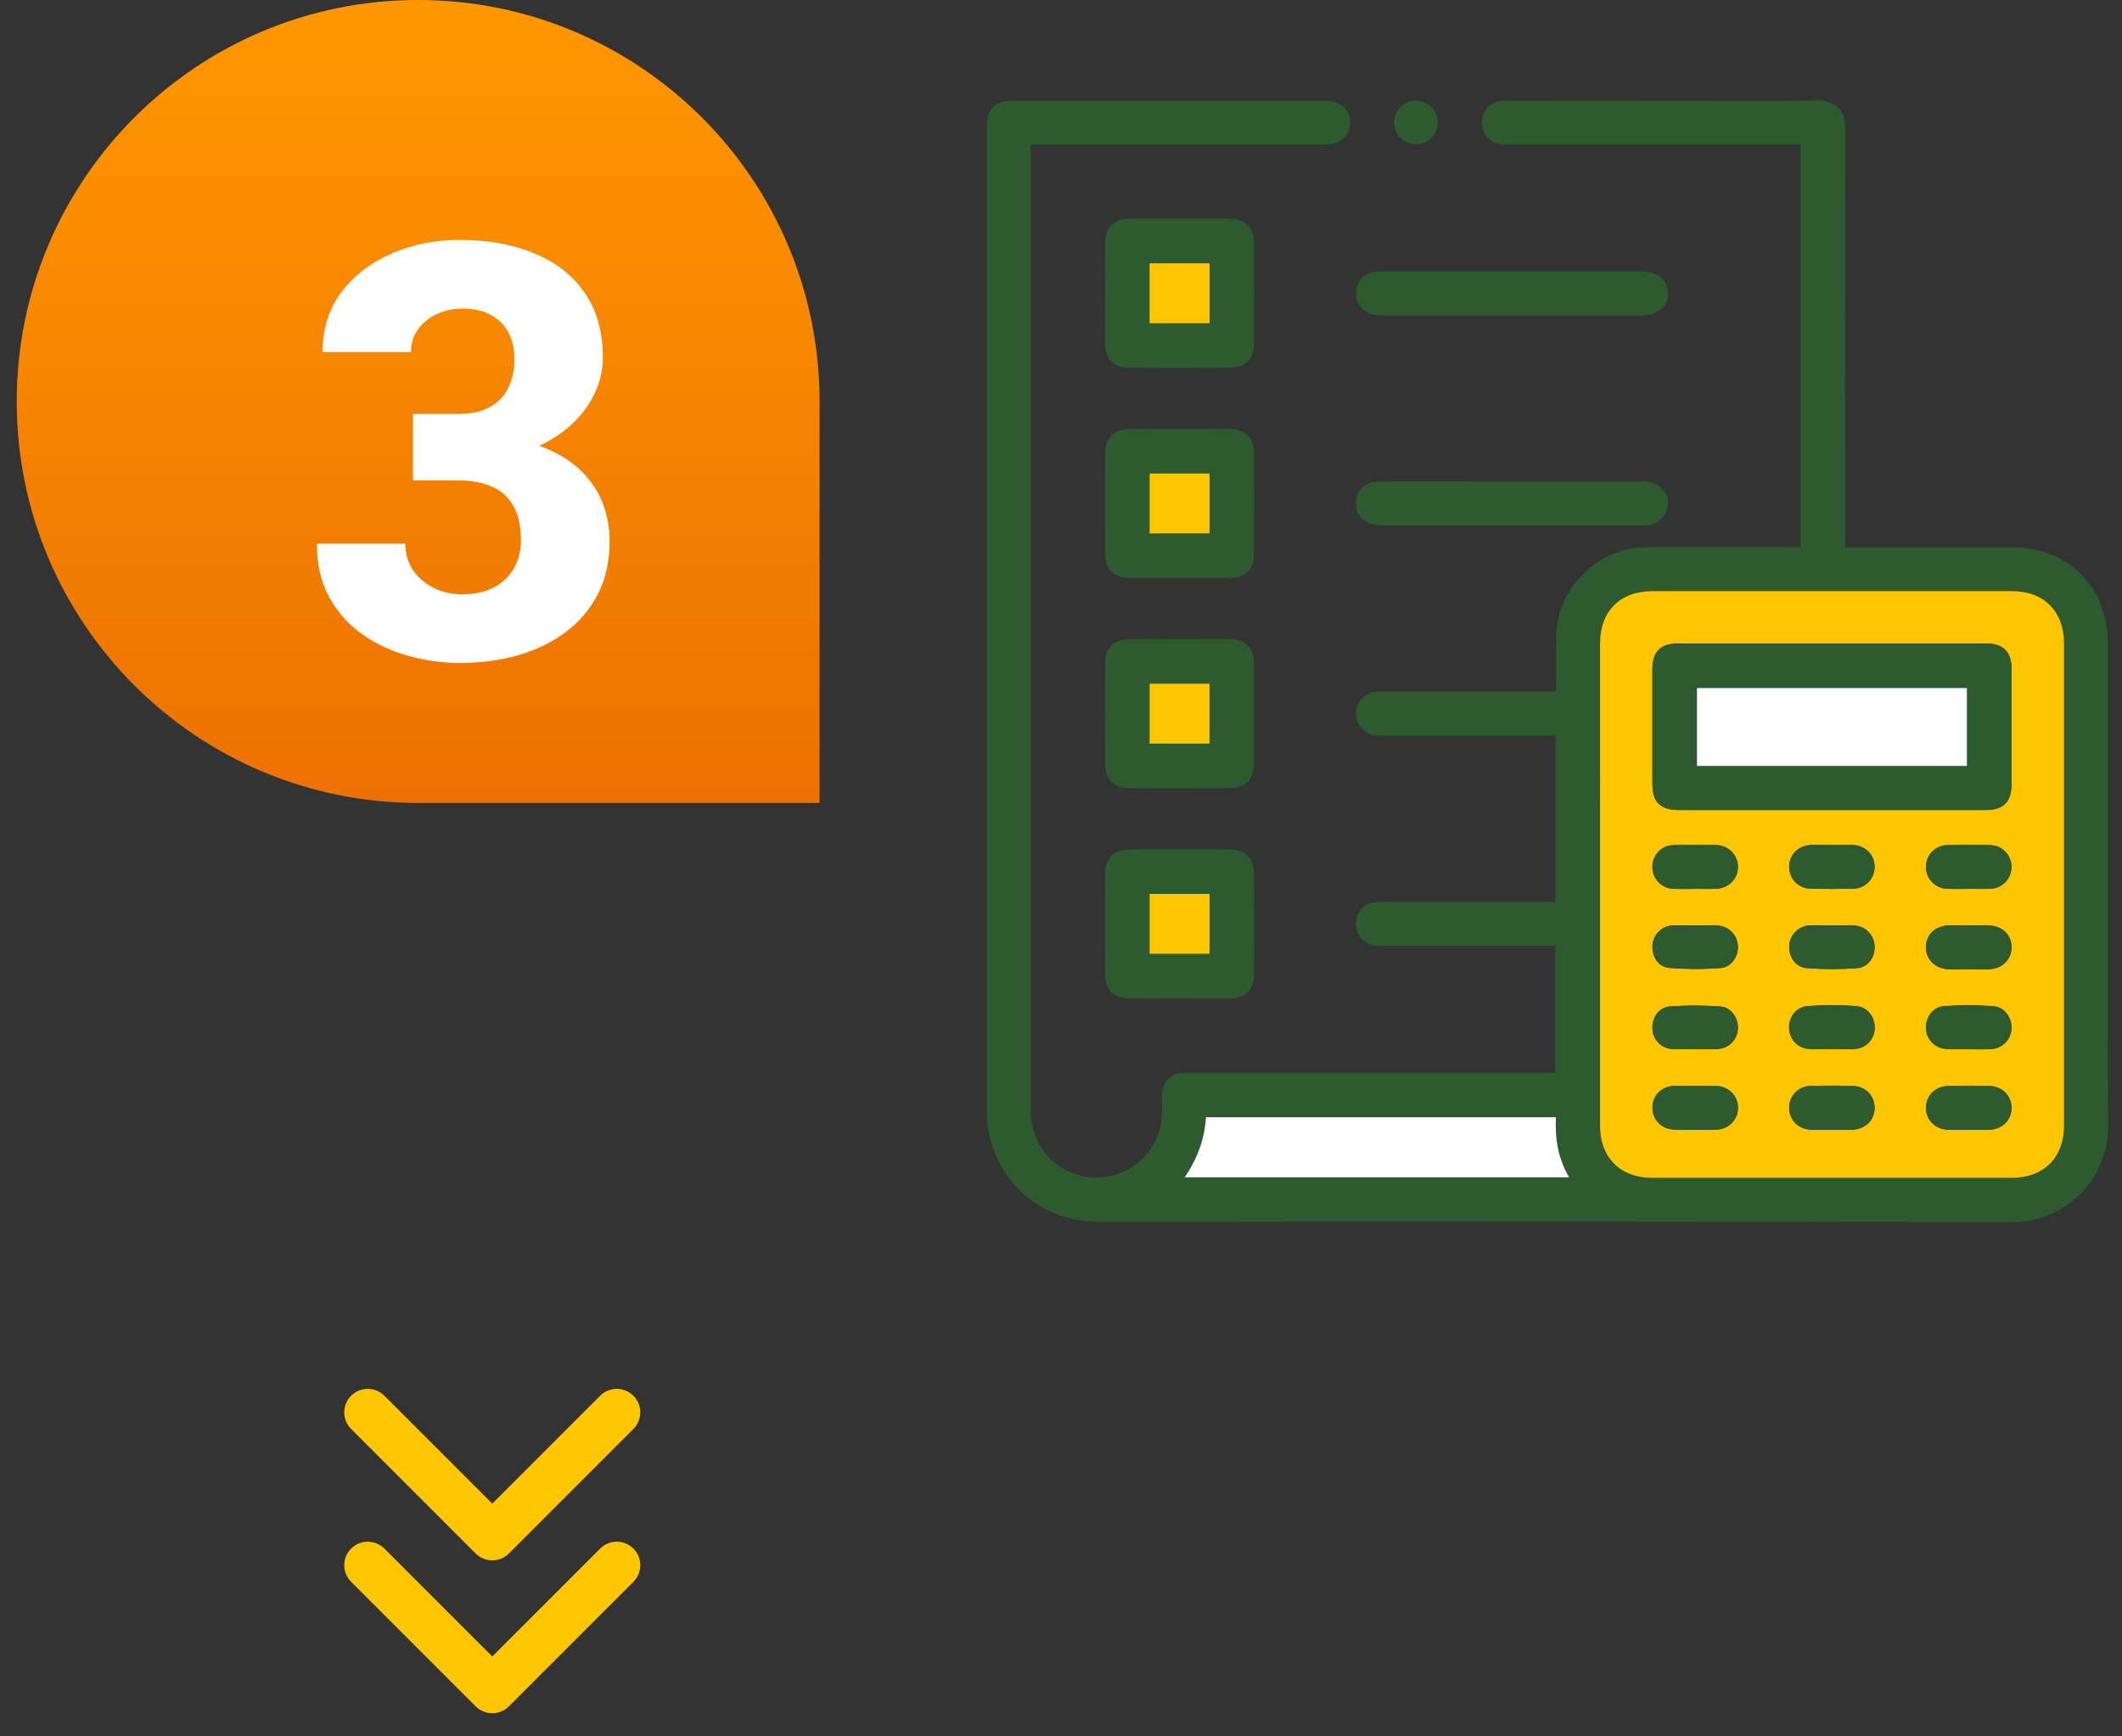
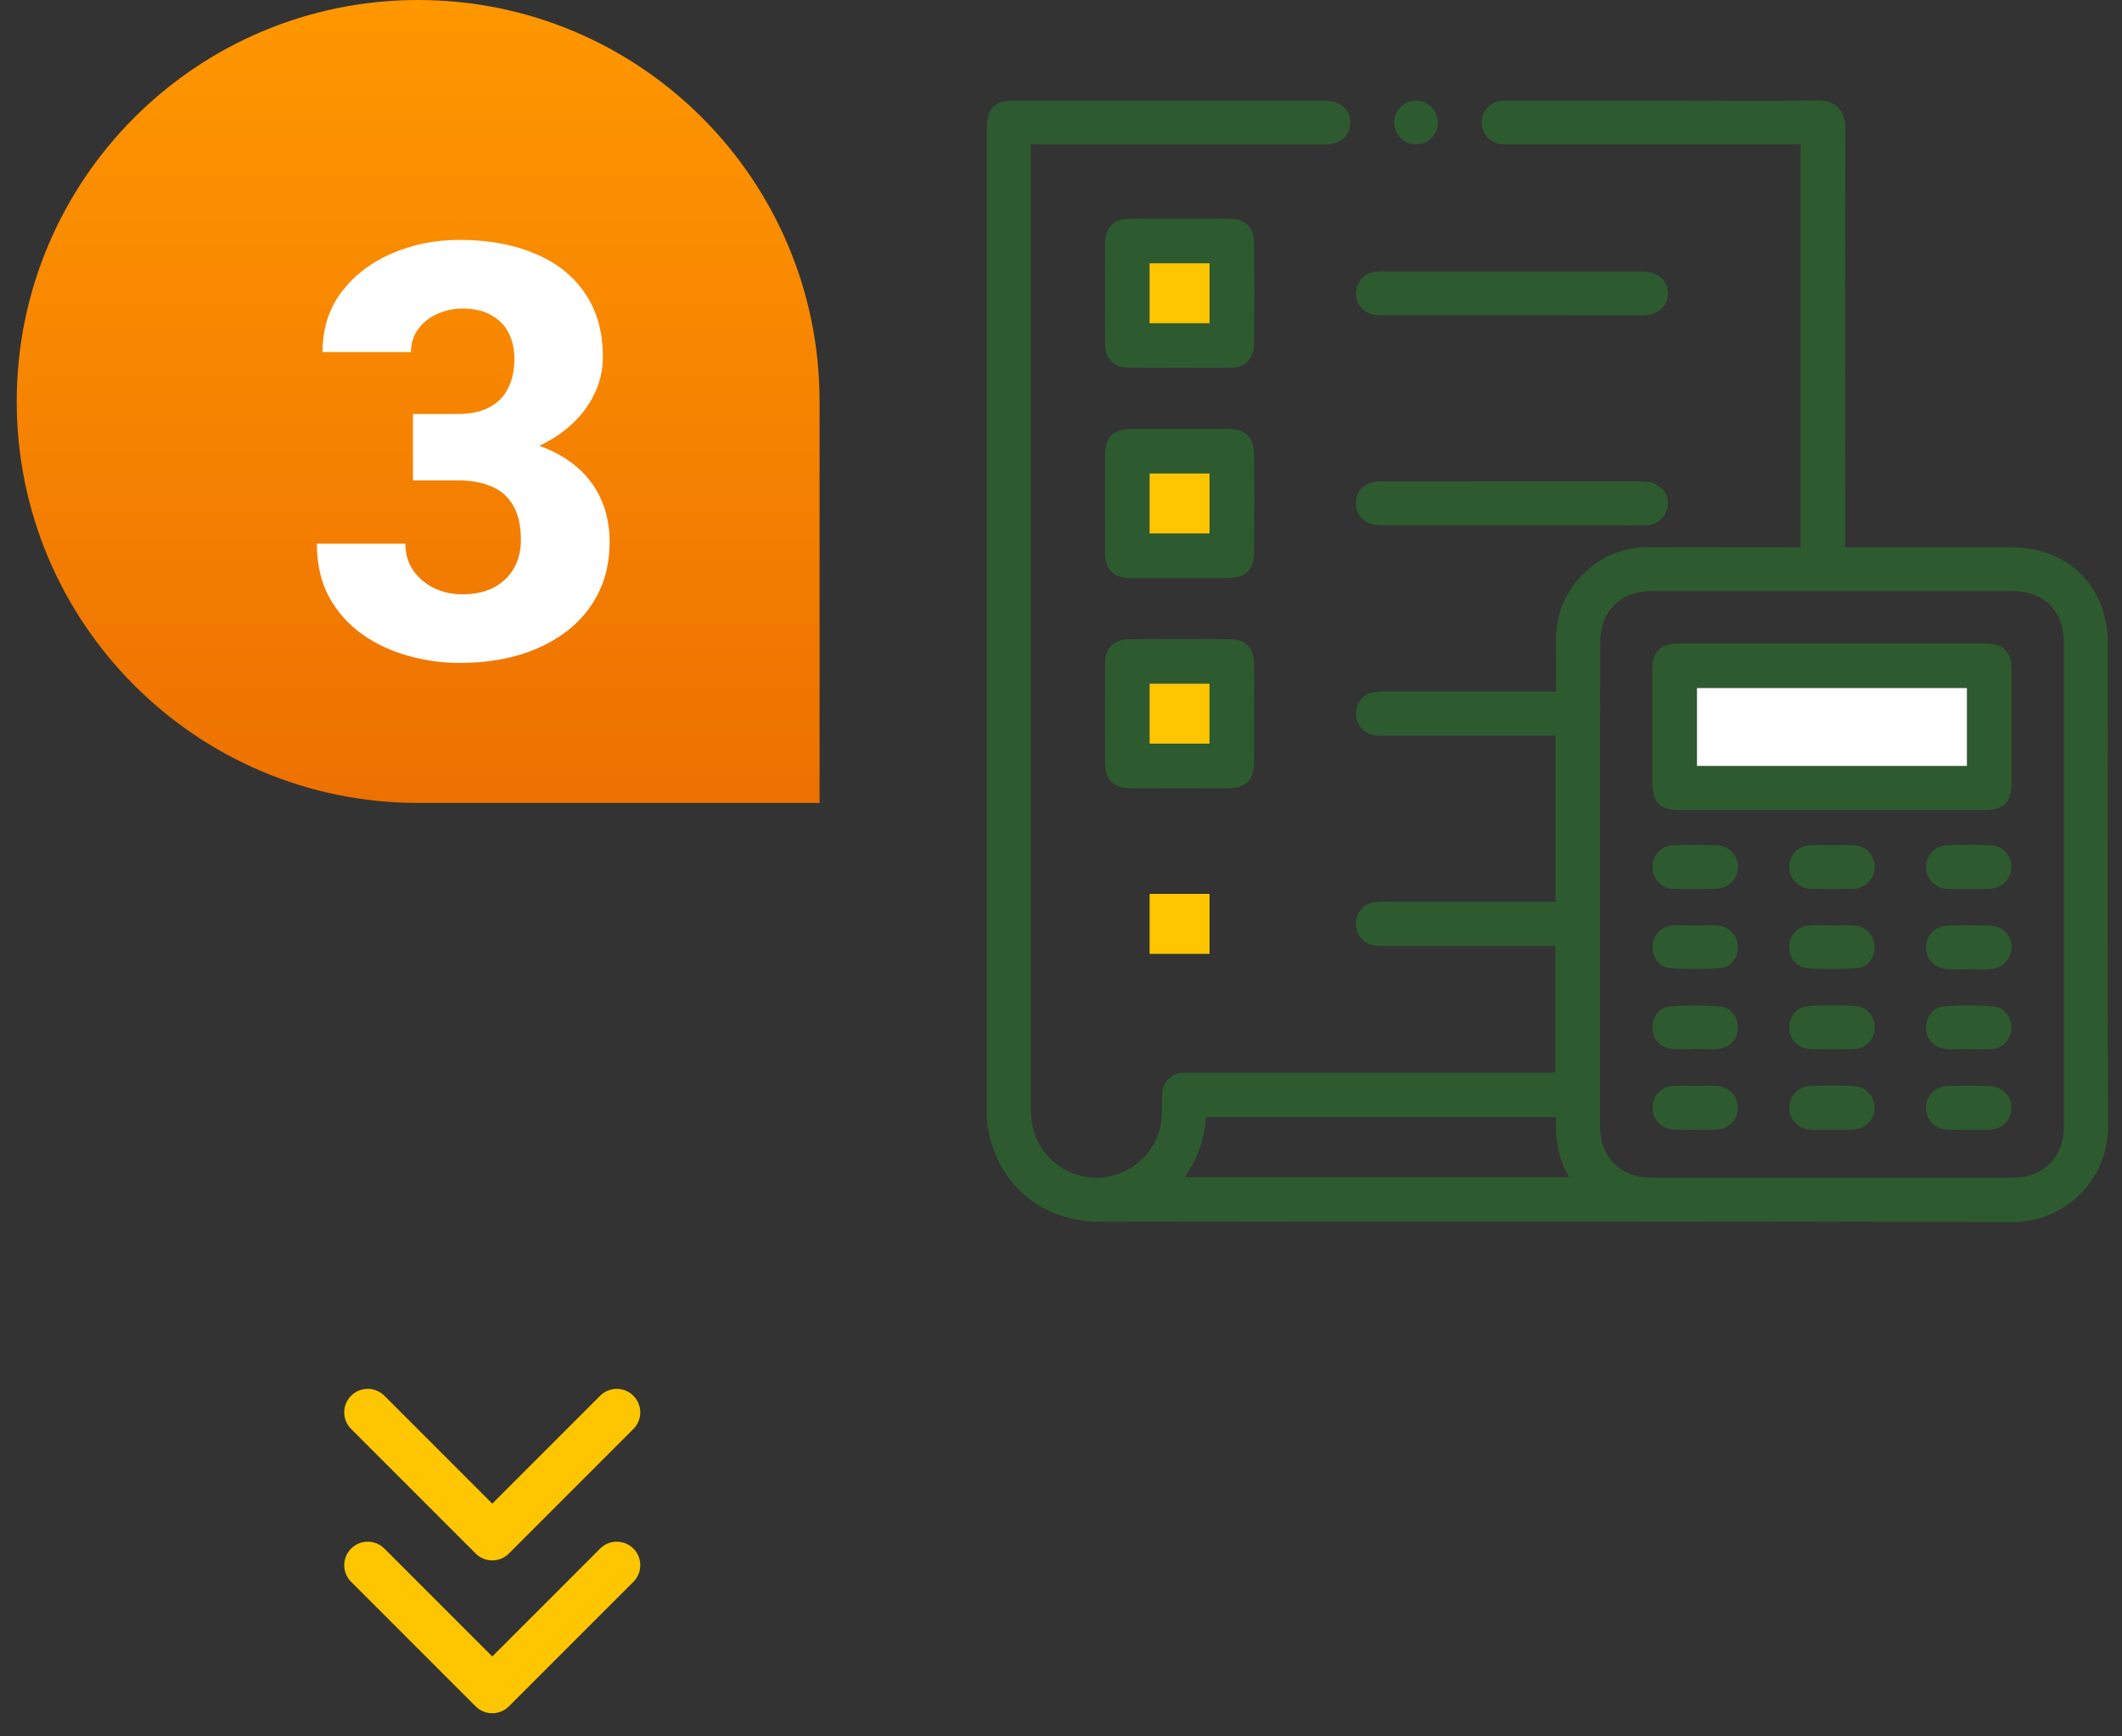
<svg xmlns="http://www.w3.org/2000/svg" width="110" height="90" viewBox="0 0 110 90" fill="none">
  <rect x="0" y="0" width="110" height="90" fill="#333333" stroke="none" />
  <path fill-rule="evenodd" clip-rule="evenodd" d="M32.834 72.344C33.309 72.82 33.309 73.591 32.834 74.067L26.38 80.521C25.904 80.997 25.132 80.997 24.656 80.521L18.202 74.067C17.726 73.591 17.726 72.82 18.202 72.344C18.678 71.868 19.45 71.868 19.926 72.344L25.518 77.936L31.11 72.344C31.586 71.868 32.358 71.868 32.834 72.344Z" fill="#FEC601" />
  <path fill-rule="evenodd" clip-rule="evenodd" d="M32.834 80.266C33.309 80.741 33.309 81.513 32.834 81.989L26.38 88.443C25.904 88.919 25.132 88.919 24.656 88.443L18.202 81.989C17.726 81.513 17.726 80.741 18.202 80.266C18.678 79.79 19.45 79.79 19.926 80.266L25.518 85.858L31.11 80.266C31.586 79.79 32.358 79.79 32.834 80.266Z" fill="#FEC601" />
  <path d="M53.432 7.485V7.971C53.432 24.48 53.432 40.989 53.432 57.498C53.432 59.041 54.241 60.266 55.601 60.807C57.741 61.66 60.138 60.105 60.229 57.8C60.244 57.437 60.224 57.073 60.24 56.707C60.245 56.416 60.362 56.138 60.567 55.932C60.772 55.725 61.048 55.606 61.339 55.599C61.506 55.59 61.672 55.599 61.836 55.599H80.621V49.026H80.078C77.308 49.026 74.539 49.026 71.77 49.026C71.574 49.035 71.377 49.023 71.183 48.992C70.921 48.94 70.686 48.795 70.522 48.585C70.358 48.374 70.275 48.111 70.289 47.844C70.293 47.568 70.401 47.303 70.591 47.102C70.781 46.901 71.04 46.78 71.316 46.761C71.722 46.727 72.132 46.744 72.54 46.744C75.053 46.744 77.565 46.744 80.076 46.744H80.638V38.132H80.087C77.317 38.132 74.548 38.132 71.779 38.132C71.583 38.14 71.386 38.129 71.191 38.099C70.928 38.048 70.693 37.904 70.528 37.693C70.362 37.483 70.278 37.22 70.291 36.952C70.294 36.676 70.4 36.411 70.589 36.209C70.778 36.007 71.035 35.883 71.31 35.861C71.655 35.83 72.006 35.846 72.353 35.846H80.664C80.664 34.898 80.658 33.994 80.664 33.09C80.659 31.911 81.106 30.776 81.915 29.917C82.842 28.91 84.001 28.373 85.371 28.364C87.855 28.348 90.339 28.364 92.816 28.364H93.34V7.486H78.392C78.241 7.486 78.094 7.486 77.939 7.486C77.293 7.457 76.814 6.977 76.809 6.359C76.806 6.208 76.835 6.057 76.892 5.916C76.95 5.776 77.035 5.649 77.143 5.542C77.251 5.435 77.38 5.352 77.521 5.296C77.662 5.241 77.814 5.214 77.965 5.219C81.051 5.213 84.138 5.213 87.225 5.219C89.54 5.219 91.856 5.255 94.17 5.203C95.251 5.179 95.661 5.831 95.661 6.678C95.637 13.7 95.647 20.721 95.647 27.742V28.368H96.182C98.876 28.368 101.569 28.368 104.262 28.368C107.221 28.368 109.263 30.404 109.264 33.35C109.264 41.688 109.234 50.025 109.28 58.363C109.284 59.019 109.158 59.669 108.909 60.276C108.66 60.883 108.292 61.435 107.827 61.898C107.363 62.361 106.811 62.728 106.203 62.976C105.596 63.224 104.945 63.348 104.289 63.342C88.537 63.307 72.785 63.301 57.033 63.325C53.979 63.325 51.682 61.379 51.193 58.374C51.162 58.134 51.15 57.892 51.158 57.65C51.158 40.612 51.158 23.574 51.158 6.535C51.158 5.635 51.584 5.218 52.502 5.218H68.663C69.481 5.218 70.005 5.672 69.996 6.367C69.988 7.045 69.471 7.489 68.678 7.49H53.432V7.485ZM82.941 45.837C82.941 50.01 82.941 54.186 82.941 58.365C82.941 59.983 83.994 61.042 85.605 61.043C91.838 61.043 98.072 61.043 104.306 61.043C105.946 61.043 106.993 59.99 106.994 58.343C106.994 50.007 106.994 41.671 106.994 33.334C106.994 31.683 105.949 30.634 104.312 30.634C98.094 30.634 91.876 30.634 85.656 30.634C83.982 30.634 82.947 31.674 82.946 33.355C82.943 37.519 82.941 41.681 82.941 45.841V45.837ZM61.416 61.018H81.347C80.757 60.024 80.61 58.978 80.661 57.906H62.513C62.442 59.047 62.068 60.054 61.414 61.022L61.416 61.018Z" fill="#2E5A30" />
  <path d="M57.282 15.154C57.282 14.308 57.275 13.465 57.282 12.613C57.291 11.794 57.732 11.342 58.545 11.338C60.285 11.329 62.025 11.329 63.765 11.338C64.549 11.338 65.002 11.798 65.006 12.588C65.016 14.327 65.016 16.067 65.006 17.808C65.001 18.603 64.55 19.055 63.766 19.06C62.011 19.07 60.256 19.07 58.5 19.06C57.741 19.055 57.292 18.596 57.282 17.832C57.273 16.94 57.282 16.048 57.282 15.154ZM59.593 13.646V16.754H62.7V13.646H59.593Z" fill="#2E5A30" />
  <path d="M61.117 29.96C60.27 29.96 59.422 29.965 58.575 29.96C57.727 29.954 57.283 29.509 57.283 28.668C57.276 26.959 57.276 25.249 57.283 23.539C57.283 22.674 57.731 22.238 58.608 22.235C60.303 22.229 61.998 22.229 63.692 22.235C64.567 22.235 65.006 22.673 65.009 23.549C65.015 25.244 65.015 26.939 65.009 28.633C65.009 29.527 64.568 29.957 63.66 29.962C62.811 29.963 61.964 29.96 61.117 29.96ZM59.591 27.648H62.699V24.542H59.591V27.648Z" fill="#2E5A30" />
  <path d="M65.009 37.01C65.009 37.857 65.016 38.705 65.009 39.551C65.002 40.398 64.565 40.849 63.724 40.853C62.002 40.861 60.277 40.861 58.55 40.853C57.735 40.853 57.288 40.398 57.284 39.58C57.275 37.858 57.275 36.133 57.284 34.406C57.284 33.586 57.734 33.133 58.545 33.129C60.284 33.12 62.024 33.12 63.764 33.129C64.55 33.129 64.998 33.589 65.009 34.377C65.018 35.255 65.009 36.132 65.009 37.01ZM62.698 35.437H59.591V38.545H62.698V35.437Z" fill="#2E5A30" />
-   <path d="M61.109 51.749C60.263 51.749 59.42 51.757 58.568 51.749C57.715 51.743 57.286 51.297 57.283 50.449C57.276 48.739 57.276 47.029 57.283 45.32C57.283 44.475 57.73 44.029 58.575 44.029C60.297 44.022 62.021 44.022 63.748 44.029C64.56 44.033 65.007 44.486 65.011 45.305C65.019 47.027 65.019 48.752 65.011 50.479C65.006 51.298 64.559 51.744 63.745 51.754C62.865 51.758 61.987 51.749 61.109 51.749ZM59.592 49.438H62.7V46.332H59.592V49.438Z" fill="#2E5A30" />
  <path d="M78.342 16.341C76.09 16.341 73.836 16.341 71.586 16.341C70.805 16.341 70.314 15.913 70.294 15.248C70.28 14.965 70.374 14.688 70.557 14.471C70.74 14.255 70.998 14.117 71.279 14.083C71.459 14.066 71.64 14.059 71.822 14.066H85.114C85.937 14.073 86.467 14.522 86.464 15.208C86.461 15.895 85.933 16.345 85.108 16.346C82.85 16.346 80.595 16.344 78.342 16.341Z" fill="#2E5A30" />
  <path d="M78.349 24.954C80.634 24.954 82.92 24.947 85.199 24.954C86.169 24.954 86.748 25.827 86.325 26.614C86.228 26.804 86.078 26.963 85.894 27.072C85.71 27.181 85.499 27.235 85.285 27.229C84.726 27.237 84.166 27.229 83.607 27.229C79.615 27.229 75.623 27.229 71.632 27.229C70.795 27.229 70.288 26.788 70.289 26.086C70.289 25.41 70.78 24.954 71.545 24.95C73.254 24.942 74.962 24.95 76.671 24.95L78.349 24.954Z" fill="#2E5A30" />
  <path d="M73.415 7.484C73.264 7.484 73.115 7.456 72.976 7.398C72.836 7.341 72.71 7.257 72.603 7.151C72.496 7.045 72.412 6.918 72.354 6.779C72.297 6.64 72.267 6.491 72.268 6.34C72.271 6.044 72.389 5.76 72.598 5.55C72.807 5.34 73.09 5.219 73.386 5.214C73.537 5.213 73.686 5.241 73.825 5.298C73.964 5.354 74.091 5.438 74.198 5.544C74.305 5.65 74.389 5.776 74.447 5.915C74.505 6.054 74.534 6.203 74.534 6.353C74.531 6.65 74.412 6.934 74.204 7.145C73.995 7.356 73.712 7.477 73.415 7.484Z" fill="#2E5A30" />
-   <path d="M82.942 45.841C82.942 41.68 82.942 37.52 82.942 33.359C82.942 31.678 83.978 30.639 85.652 30.639C91.871 30.639 98.09 30.639 104.307 30.639C105.95 30.639 106.99 31.688 106.995 33.338C106.995 41.674 106.995 50.011 106.995 58.347C106.995 59.995 105.947 61.046 104.306 61.047C98.073 61.047 91.839 61.047 85.605 61.047C83.995 61.047 82.943 59.988 82.942 58.369C82.942 54.193 82.942 50.017 82.942 45.841ZM94.92 41.986C97.582 41.986 100.243 41.986 102.905 41.986C103.869 41.986 104.276 41.573 104.277 40.595C104.277 38.63 104.277 36.664 104.277 34.697C104.277 33.783 103.853 33.355 102.951 33.355C97.628 33.355 92.304 33.355 86.98 33.355C86.074 33.355 85.659 33.779 85.658 34.697C85.658 36.663 85.658 38.629 85.658 40.595C85.658 41.589 86.055 41.986 87.071 41.986C89.683 41.988 92.299 41.988 94.918 41.986H94.92ZM102.065 58.558C102.412 58.558 102.76 58.569 103.106 58.558C103.791 58.531 104.272 58.061 104.275 57.426C104.278 56.791 103.797 56.305 103.116 56.287C102.408 56.269 101.697 56.267 100.989 56.287C100.31 56.307 99.831 56.806 99.841 57.438C99.85 58.052 100.32 58.523 100.979 58.555C101.338 58.571 101.7 58.557 102.063 58.558H102.065ZM87.889 56.28C87.527 56.28 87.164 56.267 86.803 56.28C86.122 56.311 85.652 56.794 85.661 57.432C85.669 58.05 86.133 58.525 86.793 58.549C87.516 58.57 88.241 58.571 88.965 58.549C89.264 58.549 89.551 58.43 89.763 58.219C89.974 58.008 90.094 57.722 90.095 57.422C90.095 56.812 89.626 56.321 88.978 56.284C88.612 56.265 88.249 56.282 87.887 56.28H87.889ZM94.943 58.556C95.305 58.556 95.666 58.57 96.028 58.556C96.71 58.525 97.183 58.041 97.175 57.406C97.166 56.786 96.703 56.307 96.043 56.288C95.32 56.266 94.596 56.266 93.873 56.288C93.725 56.287 93.579 56.316 93.442 56.372C93.305 56.429 93.181 56.511 93.076 56.616C92.972 56.721 92.889 56.845 92.832 56.981C92.776 57.118 92.747 57.265 92.747 57.413C92.747 58.029 93.205 58.516 93.858 58.554C94.221 58.573 94.583 58.556 94.945 58.556H94.943ZM87.882 54.373C88.288 54.373 88.698 54.404 89.102 54.366C89.368 54.34 89.615 54.218 89.796 54.022C89.978 53.827 90.082 53.571 90.088 53.304C90.11 52.766 89.736 52.211 89.186 52.171C88.316 52.107 87.441 52.105 86.57 52.166C85.993 52.206 85.628 52.757 85.658 53.33C85.668 53.597 85.775 53.85 85.96 54.042C86.146 54.234 86.395 54.351 86.662 54.37C87.067 54.401 87.476 54.373 87.884 54.373H87.882ZM102.043 54.373C102.436 54.373 102.829 54.397 103.218 54.367C103.493 54.355 103.753 54.241 103.947 54.047C104.141 53.853 104.256 53.593 104.269 53.319C104.301 52.739 103.905 52.184 103.308 52.145C102.466 52.089 101.621 52.089 100.779 52.145C100.204 52.184 99.817 52.73 99.837 53.29C99.845 53.565 99.955 53.826 100.146 54.024C100.336 54.221 100.594 54.341 100.868 54.358C101.259 54.402 101.654 54.375 102.045 54.375L102.043 54.373ZM94.962 54.373C95.359 54.373 95.751 54.399 96.141 54.367C96.417 54.352 96.676 54.233 96.868 54.034C97.059 53.836 97.168 53.572 97.174 53.296C97.199 52.711 96.797 52.179 96.18 52.141C95.365 52.09 94.548 52.09 93.733 52.141C93.137 52.177 92.739 52.681 92.739 53.252C92.735 53.536 92.84 53.81 93.033 54.018C93.226 54.226 93.492 54.351 93.775 54.367C94.176 54.404 94.571 54.377 94.964 54.377L94.962 54.373ZM102.043 46.066C102.421 46.066 102.798 46.08 103.175 46.066C103.472 46.056 103.754 45.93 103.959 45.714C104.163 45.497 104.274 45.209 104.268 44.911C104.265 44.621 104.149 44.343 103.945 44.137C103.741 43.93 103.465 43.81 103.175 43.804C102.436 43.784 101.695 43.785 100.956 43.804C100.658 43.805 100.372 43.925 100.162 44.137C99.953 44.349 99.835 44.636 99.836 44.934C99.837 45.232 99.954 45.518 100.164 45.73C100.373 45.942 100.657 46.063 100.955 46.068C101.323 46.083 101.682 46.071 102.045 46.07L102.043 46.066ZM87.879 47.966C87.481 47.966 87.093 47.948 86.702 47.966C86.436 47.98 86.184 48.09 85.993 48.275C85.801 48.461 85.683 48.709 85.659 48.974C85.609 49.551 85.952 50.116 86.529 50.166C87.414 50.237 88.303 50.239 89.188 50.172C89.76 50.13 90.132 49.55 90.082 48.997C90.061 48.723 89.939 48.467 89.741 48.277C89.543 48.087 89.282 47.977 89.007 47.967C88.636 47.954 88.258 47.97 87.881 47.97L87.879 47.966ZM87.85 46.068C88.213 46.068 88.575 46.077 88.937 46.068C89.599 46.047 90.097 45.542 90.088 44.916C90.082 44.618 89.96 44.335 89.747 44.126C89.535 43.917 89.249 43.8 88.951 43.8C88.227 43.786 87.501 43.785 86.777 43.8C86.629 43.799 86.483 43.828 86.347 43.884C86.21 43.941 86.086 44.023 85.982 44.128C85.878 44.233 85.796 44.357 85.74 44.494C85.684 44.63 85.656 44.777 85.657 44.924C85.653 45.222 85.766 45.51 85.974 45.724C86.181 45.938 86.465 46.06 86.763 46.065C87.127 46.083 87.489 46.07 87.852 46.072L87.85 46.068ZM102.028 50.236C102.406 50.236 102.784 50.259 103.16 50.236C103.837 50.184 104.296 49.678 104.27 49.044C104.243 48.43 103.773 47.983 103.099 47.969C102.406 47.955 101.71 47.955 101.013 47.969C100.322 47.983 99.84 48.45 99.833 49.081C99.826 49.712 100.299 50.194 100.984 50.237C101.336 50.258 101.683 50.24 102.03 50.24L102.028 50.236ZM94.974 47.966C94.597 47.966 94.22 47.952 93.844 47.966C93.562 47.971 93.293 48.082 93.091 48.277C92.888 48.473 92.766 48.738 92.751 49.019C92.711 49.583 93.076 50.135 93.662 50.179C94.532 50.246 95.406 50.246 96.275 50.179C96.862 50.133 97.216 49.583 97.17 49.009C97.153 48.735 97.036 48.477 96.839 48.285C96.643 48.093 96.382 47.981 96.108 47.972C95.734 47.953 95.361 47.97 94.979 47.97L94.974 47.966ZM94.981 43.793C94.619 43.793 94.256 43.784 93.895 43.793C93.226 43.812 92.737 44.305 92.745 44.938C92.746 45.086 92.775 45.232 92.832 45.368C92.889 45.505 92.972 45.628 93.077 45.732C93.181 45.836 93.306 45.919 93.442 45.975C93.579 46.031 93.725 46.059 93.873 46.059C94.596 46.075 95.322 46.075 96.045 46.059C96.193 46.06 96.339 46.031 96.476 45.975C96.612 45.919 96.737 45.837 96.841 45.732C96.946 45.628 97.029 45.504 97.085 45.368C97.142 45.231 97.171 45.085 97.171 44.937C97.178 44.302 96.693 43.812 96.021 43.792C95.68 43.79 95.332 43.799 94.986 43.799L94.981 43.793Z" fill="#FEC601" />
-   <path d="M61.414 61.022C62.068 60.054 62.442 59.047 62.513 57.91H80.656C80.605 58.982 80.755 60.028 81.342 61.022H61.414Z" fill="white" />
  <path d="M59.592 13.647H62.7V16.755H59.592V13.647Z" fill="#FEC601" />
  <path d="M59.592 27.649V24.542H62.7V27.649H59.592Z" fill="#FEC601" />
  <path d="M62.699 35.437V38.544H59.592V35.437H62.699Z" fill="#FEC601" />
  <path d="M59.592 49.439V46.332H62.7V49.439H59.592Z" fill="#FEC601" />
  <path d="M94.918 41.986C92.3 41.986 89.684 41.986 87.068 41.986C86.057 41.986 85.656 41.589 85.656 40.595C85.656 38.629 85.656 36.663 85.656 34.697C85.656 33.779 86.072 33.355 86.977 33.355C92.302 33.355 97.626 33.355 102.949 33.355C103.851 33.355 104.273 33.783 104.274 34.697C104.274 36.663 104.274 38.629 104.274 40.595C104.274 41.571 103.867 41.986 102.903 41.986C100.241 41.987 97.579 41.987 94.918 41.986ZM101.962 39.701V35.663H87.969V39.704L101.962 39.701Z" fill="#2E5A30" />
  <path d="M102.061 58.557C101.698 58.557 101.336 58.571 100.975 58.557C100.316 58.525 99.846 58.054 99.837 57.441C99.827 56.809 100.306 56.309 100.985 56.289C101.693 56.268 102.404 56.27 103.112 56.289C103.793 56.307 104.273 56.797 104.271 57.429C104.269 58.06 103.787 58.533 103.102 58.56C102.755 58.569 102.408 58.558 102.061 58.557Z" fill="#2E5A30" />
  <path d="M87.887 56.281C88.25 56.281 88.612 56.265 88.973 56.281C89.622 56.318 90.095 56.809 90.091 57.419C90.089 57.718 89.97 58.004 89.759 58.215C89.548 58.426 89.262 58.545 88.963 58.546C88.24 58.57 87.514 58.569 86.791 58.546C86.131 58.526 85.667 58.049 85.659 57.429C85.65 56.79 86.12 56.307 86.801 56.277C87.163 56.267 87.525 56.28 87.887 56.281Z" fill="#2E5A30" />
  <path d="M94.945 58.556C94.583 58.556 94.221 58.573 93.86 58.556C93.207 58.518 92.745 58.031 92.749 57.414C92.748 57.266 92.777 57.12 92.833 56.983C92.889 56.846 92.971 56.721 93.075 56.617C93.18 56.512 93.304 56.428 93.44 56.372C93.577 56.315 93.723 56.285 93.871 56.285C94.593 56.263 95.316 56.263 96.041 56.285C96.701 56.304 97.164 56.782 97.173 57.403C97.181 58.039 96.708 58.523 96.026 58.554C95.664 58.571 95.303 58.554 94.941 58.554L94.945 58.556Z" fill="#2E5A30" />
  <path d="M87.883 54.373C87.475 54.373 87.066 54.401 86.663 54.366C86.397 54.347 86.147 54.23 85.962 54.038C85.776 53.846 85.669 53.592 85.659 53.326C85.629 52.752 85.994 52.202 86.571 52.162C87.442 52.101 88.317 52.103 89.188 52.167C89.737 52.207 90.112 52.763 90.09 53.3C90.083 53.567 89.979 53.823 89.797 54.019C89.615 54.214 89.367 54.337 89.101 54.362C88.698 54.4 88.287 54.369 87.881 54.369L87.883 54.373Z" fill="#2E5A30" />
  <path d="M102.044 54.375C101.652 54.375 101.258 54.401 100.868 54.369C100.594 54.351 100.337 54.232 100.146 54.034C99.956 53.837 99.846 53.575 99.838 53.301C99.817 52.74 100.205 52.195 100.78 52.155C101.622 52.099 102.467 52.099 103.309 52.155C103.905 52.195 104.302 52.751 104.269 53.329C104.257 53.604 104.142 53.863 103.948 54.057C103.753 54.251 103.493 54.365 103.219 54.378C102.83 54.407 102.436 54.384 102.044 54.384V54.375Z" fill="#2E5A30" />
  <path d="M94.963 54.377C94.566 54.377 94.175 54.404 93.785 54.371C93.502 54.355 93.236 54.23 93.043 54.022C92.85 53.814 92.745 53.54 92.749 53.256C92.749 52.685 93.147 52.181 93.743 52.144C94.558 52.093 95.375 52.093 96.19 52.144C96.803 52.183 97.206 52.715 97.184 53.3C97.179 53.576 97.069 53.84 96.878 54.038C96.686 54.237 96.427 54.356 96.151 54.371C95.752 54.403 95.361 54.377 94.963 54.377Z" fill="#2E5A30" />
  <path d="M102.044 46.07C101.681 46.07 101.319 46.083 100.957 46.07C100.659 46.065 100.375 45.944 100.165 45.732C99.956 45.52 99.839 45.234 99.838 44.936C99.837 44.638 99.954 44.351 100.164 44.139C100.374 43.927 100.66 43.807 100.958 43.805C101.697 43.788 102.437 43.786 103.177 43.805C103.467 43.812 103.743 43.932 103.947 44.138C104.151 44.345 104.266 44.623 104.269 44.913C104.276 45.211 104.165 45.499 103.96 45.715C103.756 45.931 103.474 46.058 103.177 46.068C102.799 46.084 102.421 46.07 102.044 46.07Z" fill="#2E5A30" />
  <path d="M87.881 47.969C88.258 47.969 88.636 47.953 89.012 47.969C89.287 47.979 89.548 48.09 89.746 48.28C89.945 48.47 90.066 48.726 90.087 49C90.134 49.553 89.763 50.132 89.193 50.175C88.308 50.242 87.419 50.24 86.534 50.169C85.957 50.121 85.614 49.557 85.664 48.977C85.688 48.711 85.806 48.463 85.998 48.278C86.189 48.093 86.441 47.983 86.707 47.968C87.098 47.947 87.491 47.968 87.884 47.968L87.881 47.969Z" fill="#2E5A30" />
  <path d="M87.852 46.071C87.49 46.071 87.127 46.083 86.765 46.071C86.467 46.066 86.184 45.943 85.976 45.729C85.769 45.515 85.655 45.228 85.659 44.93C85.658 44.782 85.686 44.636 85.742 44.499C85.798 44.363 85.88 44.238 85.984 44.134C86.089 44.029 86.213 43.946 86.349 43.89C86.485 43.833 86.632 43.805 86.779 43.805C87.504 43.789 88.229 43.79 88.953 43.805C89.251 43.804 89.538 43.92 89.751 44.128C89.965 44.336 90.089 44.62 90.096 44.918C90.105 45.544 89.606 46.049 88.944 46.069C88.578 46.081 88.215 46.072 87.852 46.071Z" fill="#2E5A30" />
  <path d="M102.028 50.24C101.681 50.24 101.333 50.258 100.988 50.24C100.303 50.197 99.83 49.71 99.837 49.084C99.844 48.458 100.326 47.986 101.017 47.971C101.707 47.956 102.408 47.957 103.103 47.971C103.775 47.986 104.247 48.432 104.274 49.046C104.3 49.677 103.841 50.184 103.164 50.239C102.788 50.267 102.41 50.239 102.032 50.239L102.028 50.24Z" fill="#2E5A30" />
  <path d="M94.978 47.969C95.355 47.969 95.733 47.952 96.109 47.969C96.383 47.979 96.644 48.09 96.84 48.282C97.037 48.474 97.154 48.732 97.171 49.006C97.216 49.576 96.862 50.13 96.276 50.177C95.407 50.244 94.533 50.244 93.663 50.177C93.077 50.132 92.713 49.581 92.752 49.016C92.767 48.735 92.889 48.47 93.091 48.275C93.294 48.079 93.564 47.968 93.845 47.963C94.221 47.945 94.598 47.963 94.975 47.963L94.978 47.969Z" fill="#2E5A30" />
  <path d="M94.985 43.798C95.332 43.798 95.68 43.789 96.025 43.798C96.697 43.819 97.183 44.309 97.175 44.944C97.175 45.091 97.146 45.238 97.09 45.374C97.033 45.511 96.95 45.635 96.845 45.739C96.741 45.843 96.617 45.926 96.48 45.982C96.343 46.038 96.197 46.066 96.049 46.065C95.326 46.081 94.6 46.081 93.877 46.065C93.729 46.066 93.583 46.037 93.447 45.981C93.31 45.925 93.186 45.843 93.081 45.739C92.976 45.635 92.893 45.511 92.836 45.375C92.779 45.238 92.75 45.092 92.749 44.945C92.741 44.312 93.23 43.819 93.899 43.799C94.261 43.789 94.623 43.798 94.985 43.798Z" fill="#2E5A30" />
  <path d="M101.961 39.7H87.967V35.663H101.961V39.7Z" fill="white" />
  <path d="M0.867 20.809C0.867 9.316 10.184 0 21.676 0C33.169 0 42.485 9.316 42.485 20.809V41.618H21.676C10.184 41.618 0.867 32.301 0.867 20.809Z" fill="url(#paint0_linear_428_2856)" />
  <path d="M21.407 21.457H23.736C24.4 21.457 24.947 21.34 25.377 21.105C25.816 20.871 26.139 20.539 26.344 20.109C26.559 19.68 26.666 19.177 26.666 18.601C26.666 18.102 26.568 17.658 26.373 17.268C26.178 16.877 25.88 16.569 25.48 16.345C25.089 16.11 24.581 15.993 23.956 15.993C23.507 15.993 23.077 16.086 22.667 16.271C22.267 16.447 21.939 16.706 21.686 17.048C21.432 17.38 21.305 17.78 21.305 18.249H16.72C16.72 17.058 17.042 16.027 17.686 15.158C18.341 14.289 19.205 13.62 20.279 13.151C21.363 12.673 22.545 12.434 23.824 12.434C25.299 12.434 26.593 12.668 27.706 13.137C28.829 13.596 29.698 14.279 30.314 15.188C30.939 16.086 31.251 17.199 31.251 18.527C31.251 19.221 31.085 19.89 30.753 20.534C30.431 21.169 29.967 21.735 29.361 22.233C28.766 22.722 28.053 23.112 27.223 23.405C26.402 23.689 25.489 23.83 24.483 23.83H21.407V21.457ZM21.407 24.899V22.57H24.483C25.597 22.57 26.593 22.697 27.472 22.951C28.351 23.205 29.098 23.571 29.713 24.05C30.328 24.528 30.797 25.109 31.119 25.793C31.441 26.477 31.602 27.238 31.602 28.078C31.602 29.074 31.407 29.963 31.017 30.744C30.626 31.525 30.079 32.185 29.376 32.722C28.673 33.259 27.848 33.669 26.9 33.952C25.953 34.226 24.928 34.362 23.824 34.362C22.936 34.362 22.052 34.24 21.173 33.996C20.294 33.752 19.498 33.381 18.785 32.883C18.072 32.375 17.501 31.735 17.071 30.964C16.642 30.183 16.427 29.255 16.427 28.181H21.012C21.012 28.679 21.139 29.128 21.393 29.528C21.656 29.919 22.013 30.231 22.462 30.466C22.921 30.69 23.419 30.803 23.956 30.803C24.601 30.803 25.148 30.686 25.597 30.451C26.056 30.207 26.402 29.875 26.637 29.455C26.881 29.035 27.003 28.552 27.003 28.005C27.003 27.263 26.871 26.667 26.607 26.218C26.354 25.759 25.982 25.427 25.494 25.222C25.006 25.007 24.42 24.899 23.736 24.899H21.407Z" fill="white" />
  <defs>
    <linearGradient id="paint0_linear_428_2856" x1="21.676" y1="0" x2="21.676" y2="41.618" gradientUnits="userSpaceOnUse">
      <stop stop-color="#FF9700" />
      <stop offset="1" stop-color="#ED7101" />
    </linearGradient>
  </defs>
</svg>